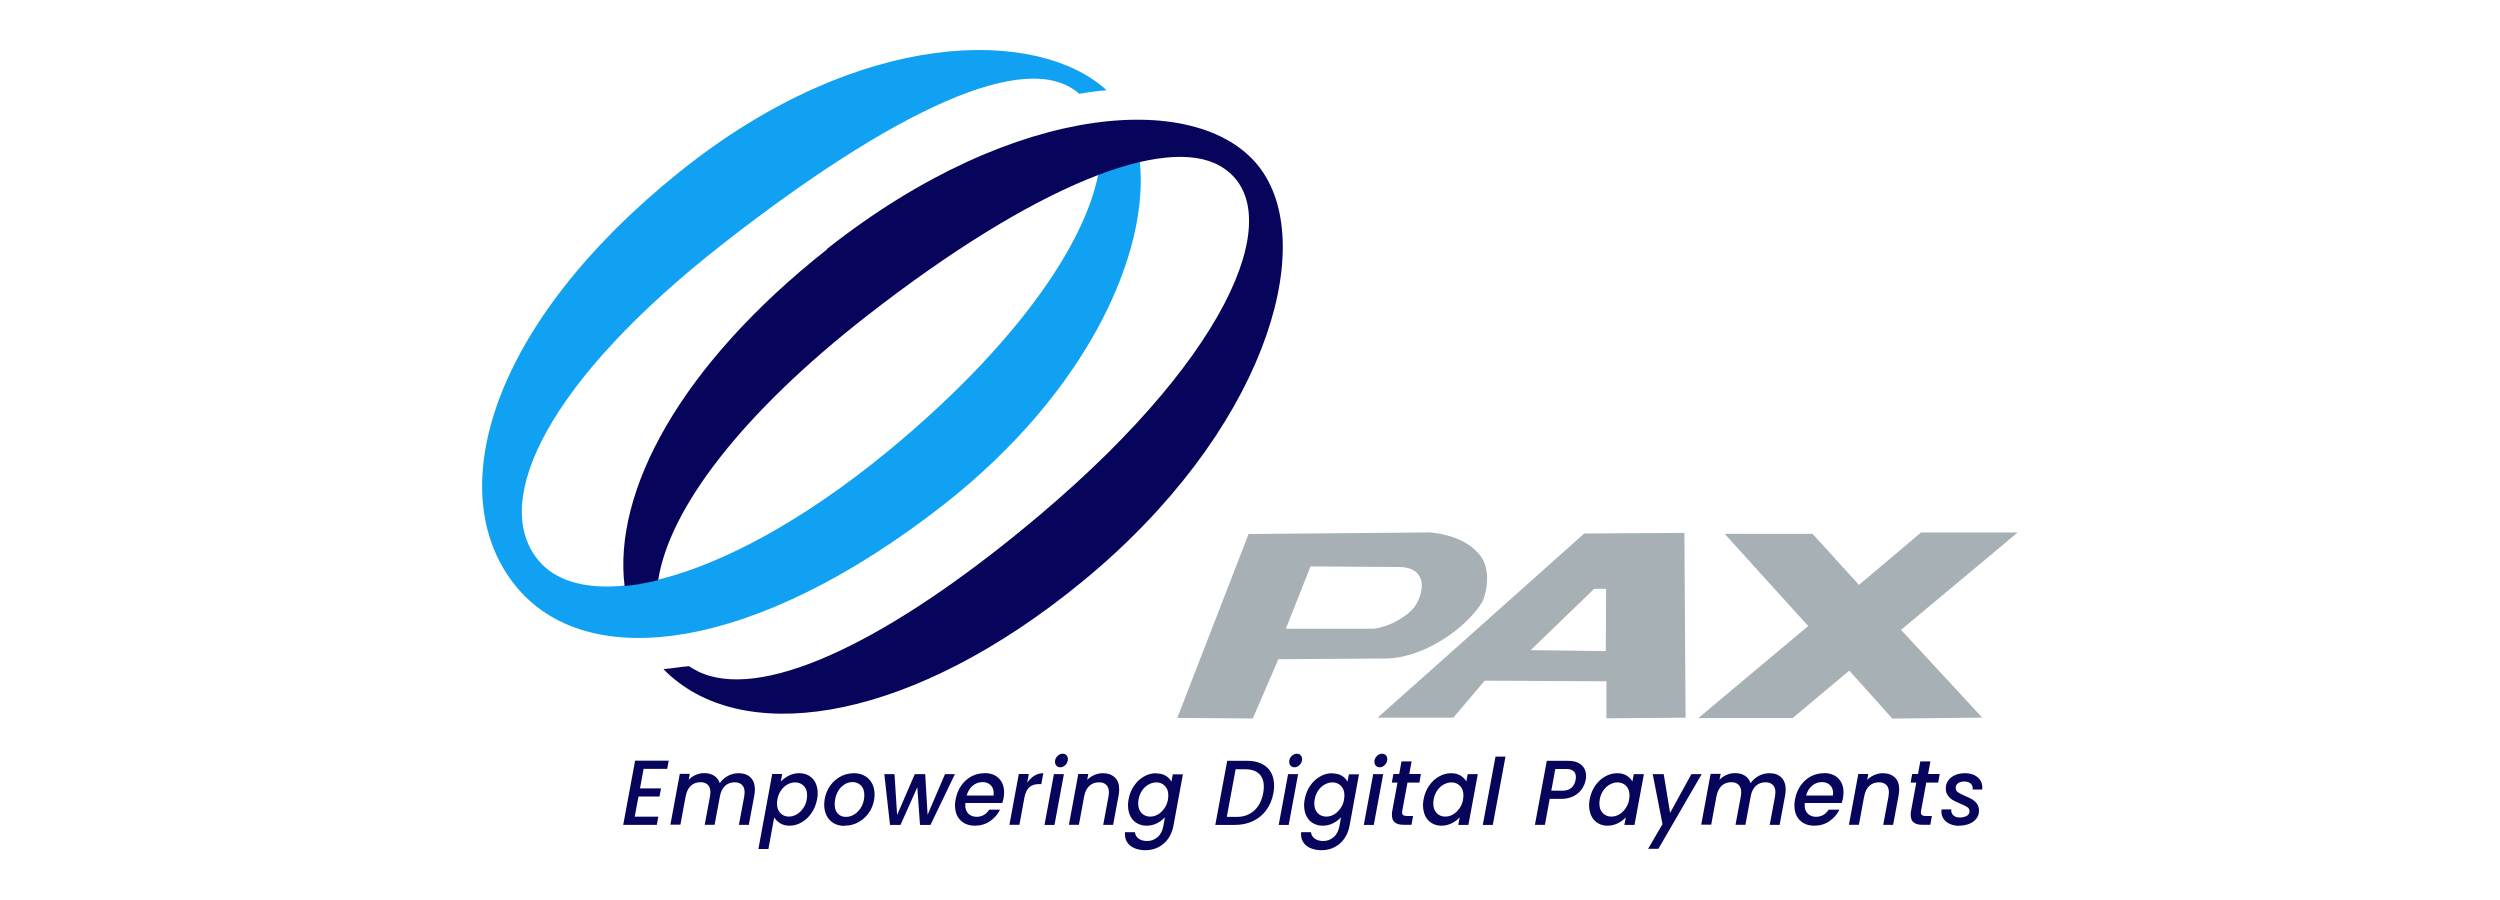
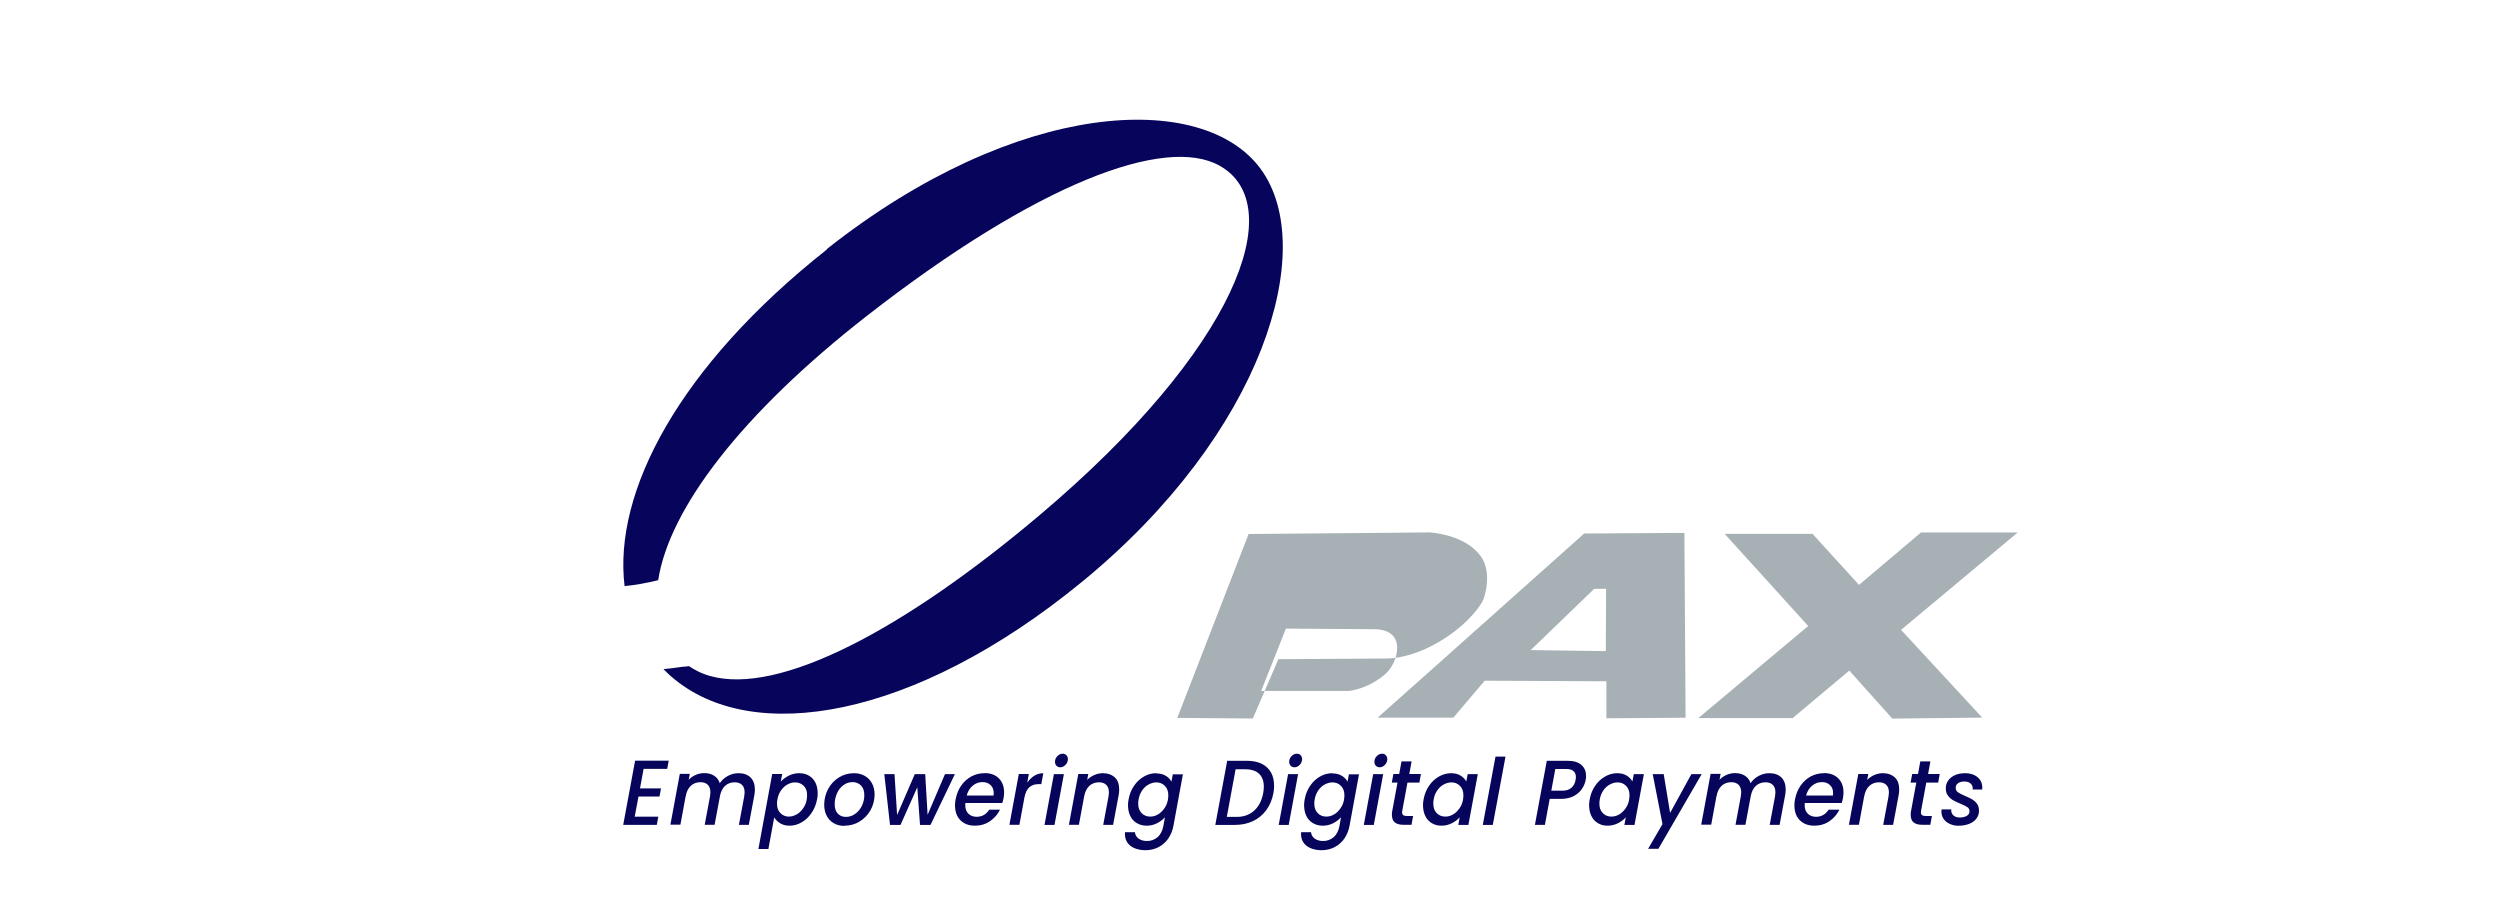
<svg xmlns="http://www.w3.org/2000/svg" id="b" data-name="Calque 2" viewBox="0 0 250 90">
  <g id="c" data-name="logos">
    <g id="d" data-name="pax">
      <rect width="250" height="90" style="fill: none;" />
      <g>
-         <path d="M67.98,17.17c18.08-14.51,35.82-14.42,42.68-8.15-.59.05-1.17.12-1.74.2-.33.05-.66.1-1,.16-5.25-4.69-18.79,1.85-35.6,14.98-17.52,13.69-23.28,25.7-18.55,31.59,4.73,5.89,19.66,2.29,36.47-12.04,11.64-9.92,18.21-19.53,19.58-26.46,1.49-.56,2.87-1,4.16-1.3.96,8.99-5.08,22.96-19.67,34.36-18.63,14.56-35.7,17.1-42.91,7.88-7.21-9.22-2.4-26,16.59-41.23Z" style="fill: #11a1f2; fill-rule: evenodd;" />
-         <path d="M139.98,65.71c1.07-.2,2.19-.6,3.26-1.16,2.04-1.05,3.91-2.64,4.95-4.3.34-.54,1.04-3.07-.13-4.65-1.35-1.82-3.92-2.24-4.81-2.33-.2-.02-.32-.03-.32-.03l-2.94.03c-5.04.04-10.09.09-15.13.13l-7.13,18.39,7.55.06,2.56-5.93,10.78-.07c.44,0,.9-.05,1.37-.14ZM128.59,62.86l2.46-6.22s7.74.06,8.68.06c.08,0,.16,0,.24,0,3.29.09,2.25,3.42,1.05,4.46-.35.31-.71.56-1.05.77-1.4.84-2.6.94-2.6.94h-8.79ZM158.42,53.35l-1.58,1.41-13.61,12.14-3.26,2.9-2.21,1.97h7.57l3.14-3.7,8.36.04,3.81.02v3.7l7.92-.06-.12-18.48-10.03.06ZM160.58,65.11l-3.74-.05-3.77-.05,3.77-3.64,2.58-2.49h1.19l-.03,6.22ZM190.11,62.99l8.11,8.77-8.99.1-4.3-4.8-5.67,4.75h-9.43l10.99-9.21-8.35-9.21h8.79l4.64,5.1,6.2-5.24h9.67l-11.68,9.75Z" style="fill: #a7b0b5;" />
+         <path d="M139.98,65.71c1.07-.2,2.19-.6,3.26-1.16,2.04-1.05,3.91-2.64,4.95-4.3.34-.54,1.04-3.07-.13-4.65-1.35-1.82-3.92-2.24-4.81-2.33-.2-.02-.32-.03-.32-.03l-2.94.03c-5.04.04-10.09.09-15.13.13l-7.13,18.39,7.55.06,2.56-5.93,10.78-.07c.44,0,.9-.05,1.37-.14ZM128.59,62.86s7.74.06,8.68.06c.08,0,.16,0,.24,0,3.29.09,2.25,3.42,1.05,4.46-.35.31-.71.56-1.05.77-1.4.84-2.6.94-2.6.94h-8.79ZM158.42,53.35l-1.58,1.41-13.61,12.14-3.26,2.9-2.21,1.97h7.57l3.14-3.7,8.36.04,3.81.02v3.7l7.92-.06-.12-18.48-10.03.06ZM160.58,65.11l-3.74-.05-3.77-.05,3.77-3.64,2.58-2.49h1.19l-.03,6.22ZM190.11,62.99l8.11,8.77-8.99.1-4.3-4.8-5.67,4.75h-9.43l10.99-9.21-8.35-9.21h8.79l4.64,5.1,6.2-5.24h9.67l-11.68,9.75Z" style="fill: #a7b0b5;" />
        <path d="M82.69,24.9c19.05-15.05,37.62-15.9,43.39-7.99,5.78,7.91.29,26.4-17.9,41.29-16.78,13.74-33.02,16.42-41.02,9.48-.04-.03-.08-.07-.12-.1-.11-.09-.21-.19-.31-.29l-.03-.03c-.12-.11-.24-.23-.35-.35.23-.02.46-.04.68-.07h0c.13-.01.27-.03.4-.05h0c.15-.02.29-.04.44-.06h0c.07,0,.13-.02.2-.03h.04s0,0,0,0l.12-.02h.08s0-.01,0-.01h.04s0,0,0,0h.08s0-.01,0-.01h.04s0,0,0,0h.08s0-.01,0-.01h.04s0,0,0,0h.04s0,0,0,0c.07-.01.13-.02.2-.03h.04s0,0,0,0h.04s0,0,0,0c.2.13.4.26.61.37h.01c.1.06.2.11.3.16l.03.02c.09.04.19.09.29.13l.06.02c.09.04.18.07.28.11.03,0,.05.02.08.03.09.03.18.06.27.09.03,0,.06.02.1.03h0s0,0,0,0c6.95,2.02,19.5-4.64,33.05-16.09,19.75-16.68,24.95-31.02,17.97-34.92-5.43-3.04-18.22,1.72-35.3,15.04-12.47,9.73-19.74,19.25-20.84,26.41-1.18.29-2.31.49-3.36.59-1.15-9.38,5.43-21.97,20.24-33.67ZM66.72,76.89l.15-.82h-3.36l-1.19,6.42h3.36l.15-.82h-2.36l.38-2.02h2.1l.15-.81h-2.1l.36-1.95h2.36ZM73.84,77.32c-.36,0-.71.09-1.05.27-.34.18-.61.43-.81.73-.11-.33-.3-.58-.57-.75-.27-.17-.6-.26-.99-.26-.29,0-.57.06-.85.18-.27.12-.51.28-.7.49l.11-.59h-1l-.94,5.08h1l.53-2.87v.03c.08-.46.25-.8.51-1.05.26-.24.59-.36.97-.36.32,0,.56.09.74.27.17.18.26.44.25.78,0,.07-.02.2-.04.37l-.53,2.84h.99l.53-2.84c.08-.46.25-.8.51-1.05.26-.24.59-.36.97-.36.32,0,.56.09.74.27.18.18.26.44.25.78,0,.07-.02.2-.04.37l-.53,2.84h.99l.56-3c.03-.2.05-.37.05-.51,0-.53-.14-.94-.43-1.23-.3-.29-.7-.43-1.21-.43ZM78.08,78.15l.14-.75h-1l-1.38,7.5h1l.58-3.16c.14.23.34.43.6.59s.57.24.94.24c.42,0,.82-.11,1.21-.34.39-.22.72-.54.99-.94.27-.4.46-.86.55-1.37.04-.2.06-.38.06-.56,0-.41-.07-.77-.22-1.08-.15-.31-.37-.54-.65-.71-.28-.17-.61-.25-.98-.25s-.71.08-1.03.24c-.32.16-.59.36-.8.59ZM80.68,79.93c-.06.35-.19.66-.38.92-.19.26-.4.47-.65.6s-.5.21-.76.21c-.34,0-.63-.12-.86-.36-.23-.24-.34-.57-.33-.98,0-.14.02-.26.04-.38.06-.35.19-.66.37-.91.19-.26.4-.46.65-.59.25-.14.5-.2.75-.2.35,0,.64.12.87.35.23.23.34.55.33.96,0,.14-.02.26-.04.38ZM84.45,82.57c.55,0,1.05-.14,1.5-.41.45-.27.82-.65,1.09-1.12.27-.47.41-1,.42-1.57,0-.42-.08-.8-.25-1.12-.17-.32-.41-.58-.73-.76-.31-.18-.67-.27-1.08-.27-.55,0-1.05.14-1.5.42-.45.28-.81.65-1.07,1.13-.26.47-.4,1-.41,1.57,0,.42.07.79.24,1.12.17.33.4.58.71.76.31.18.66.27,1.07.27ZM84.59,81.69c-.34,0-.61-.11-.82-.34-.21-.23-.31-.55-.3-.96,0-.38.09-.74.24-1.08.15-.34.37-.6.64-.8.27-.2.57-.3.91-.3s.63.12.85.35c.22.23.33.56.32.98,0,.38-.09.73-.25,1.06-.16.33-.39.59-.67.79-.28.2-.59.3-.92.3ZM94.5,77.41l-1.74,4.07-.24-4.07h-1.04l-1.77,4.09-.26-4.09h-1.02l.57,5.08h1.05l1.68-3.76.27,3.76h1.05l2.44-5.08h-.98ZM98.45,77.32c-.47,0-.91.11-1.31.32-.4.22-.74.52-1.02.92-.28.4-.46.86-.56,1.38-.04.2-.06.39-.06.57,0,.42.07.78.23,1.09.16.31.4.55.7.72.3.17.65.25,1.06.25.57,0,1.07-.15,1.51-.45.44-.3.77-.68,1-1.15h-1.08c-.3.47-.72.71-1.26.71-.34,0-.62-.11-.83-.32-.21-.22-.31-.5-.3-.87,0-.09,0-.15.01-.19h3.69c.06-.2.11-.36.13-.5.03-.2.05-.37.05-.51.01-.6-.16-1.08-.51-1.44-.35-.36-.83-.54-1.43-.54ZM99.35,79.55h-2.68c.11-.41.31-.74.6-.98.29-.24.61-.36.97-.36s.61.1.82.3c.21.2.31.46.31.8,0,.05,0,.13-.02.24ZM102.72,78.3l.16-.9h-1l-.94,5.08h1l.5-2.72c.1-.5.27-.85.51-1.05s.55-.3.93-.3h.25l.2-1.09c-.33,0-.64.09-.91.26-.27.17-.51.41-.72.72ZM105.39,77.41l-.94,5.08h1l.94-5.08h-1ZM106.02,76.73c.2,0,.37-.08.53-.24.15-.16.23-.34.24-.56,0-.16-.04-.29-.14-.4-.09-.1-.22-.16-.38-.16-.2,0-.38.08-.53.24-.16.16-.24.34-.24.56,0,.16.04.29.14.4.1.1.22.16.38.16ZM110.28,77.32c-.29,0-.57.06-.85.18-.27.12-.51.28-.71.49l.11-.59h-1l-.94,5.08h1l.53-2.87v.03c.08-.46.25-.8.51-1.05.26-.24.59-.36.97-.36.32,0,.56.09.74.27.17.18.26.44.25.78,0,.07-.02.2-.04.37l-.53,2.84h.99l.56-3c.03-.2.05-.37.05-.51,0-.54-.13-.95-.43-1.23s-.7-.43-1.21-.43ZM115.61,77.32c-.42,0-.83.11-1.21.33-.39.22-.72.52-.99.92-.27.39-.46.85-.55,1.36-.04.19-.06.38-.06.56,0,.41.07.78.22,1.09.15.32.37.56.66.73.28.17.61.26.98.26s.71-.08,1.03-.24c.32-.16.58-.36.8-.6l-.15.85c-.09.49-.28.87-.58,1.13-.3.26-.65.39-1.05.39-.34,0-.63-.08-.85-.24-.22-.16-.34-.38-.37-.64h-.99c-.03.37.03.69.19.96.16.27.4.48.72.62.32.14.69.22,1.12.22.49,0,.93-.1,1.33-.31.39-.21.72-.5.97-.86.25-.37.42-.78.51-1.25l.95-5.17h-1.01l-.14.74c-.11-.23-.3-.43-.56-.59s-.58-.24-.95-.24ZM116.8,79.94c-.06.35-.19.66-.38.92-.19.26-.4.46-.65.6-.25.14-.5.2-.76.2-.34,0-.63-.12-.86-.36-.23-.24-.34-.57-.33-.99,0-.14.02-.26.04-.38.06-.35.19-.65.37-.91.19-.26.4-.45.65-.58.25-.13.5-.2.76-.2.34,0,.63.12.86.36.23.24.34.56.33.97,0,.14-.02.26-.04.38ZM124.71,76.08h-1.99l-1.19,6.41h1.99c.65,0,1.24-.13,1.78-.38.54-.26.98-.62,1.33-1.1.35-.48.59-1.05.71-1.7.04-.22.07-.45.07-.69,0-.52-.09-.97-.3-1.36-.21-.38-.52-.67-.93-.88-.41-.2-.9-.3-1.47-.3ZM123.67,81.69h-.99l.88-4.76h.99c.61,0,1.07.16,1.38.47.31.31.46.75.45,1.31,0,.18-.02.38-.06.6-.14.74-.43,1.32-.89,1.74-.46.42-1.04.64-1.75.64ZM128.81,77.41l-.94,5.08h1l.94-5.08h-1ZM129.44,76.73c.2,0,.37-.08.53-.24.15-.16.23-.34.24-.56,0-.16-.04-.29-.14-.4-.09-.1-.22-.16-.38-.16-.2,0-.38.08-.53.24-.16.16-.24.34-.24.56,0,.16.04.29.14.4.1.1.22.16.38.16ZM133.22,77.32c-.42,0-.83.11-1.21.33-.39.22-.72.52-.99.92-.27.39-.46.85-.55,1.36-.04.19-.06.38-.06.56,0,.41.07.78.22,1.09.15.32.37.56.66.73.28.17.61.26.98.26s.71-.08,1.03-.24c.32-.16.58-.36.8-.6l-.15.85c-.09.49-.28.87-.58,1.13-.3.26-.65.39-1.05.39-.34,0-.63-.08-.85-.24-.22-.16-.34-.38-.37-.64h-.99c-.03.37.03.69.19.96.16.27.4.48.72.62.32.14.69.22,1.12.22.49,0,.93-.1,1.33-.31.39-.21.72-.5.97-.86.25-.37.42-.78.51-1.25l.95-5.17h-1.01l-.14.74c-.11-.23-.3-.43-.56-.59s-.58-.24-.95-.24ZM134.41,79.94c-.06.35-.19.66-.38.92-.19.26-.4.46-.65.6-.25.14-.5.2-.76.2-.34,0-.63-.12-.86-.36-.23-.24-.34-.57-.33-.99,0-.14.02-.26.04-.38.06-.35.19-.65.37-.91.19-.26.4-.45.65-.58.25-.13.5-.2.76-.2.34,0,.63.12.86.36.23.24.34.56.33.97,0,.14-.02.26-.04.38ZM137.32,77.41l-.94,5.08h1l.94-5.08h-1ZM137.96,76.73c.2,0,.37-.08.53-.24.15-.16.23-.34.24-.56,0-.16-.04-.29-.14-.4-.09-.1-.22-.16-.38-.16-.2,0-.38.08-.53.24-.16.16-.24.34-.24.56,0,.16.04.29.14.4.1.1.22.16.38.16ZM140.77,78.26h1.17l.15-.86h-1.16l.23-1.26h-1.01l-.23,1.26h-.58l-.16.86h.57l-.52,2.81c-.03.12-.04.25-.04.39,0,.36.09.62.29.78.2.16.49.24.88.24h.79l.16-.88h-.61c-.18,0-.3-.03-.38-.09-.07-.06-.11-.15-.11-.28,0-.02,0-.08.02-.17l.52-2.81ZM142.36,79.93c-.04.19-.06.38-.06.56,0,.41.07.78.22,1.09.15.32.37.56.65.73.28.17.6.26.96.26s.72-.08,1.04-.24c.32-.16.59-.36.8-.6l-.14.76h1.01l.94-5.08h-1.01l-.14.74c-.12-.23-.31-.43-.57-.59s-.57-.24-.95-.24c-.42,0-.83.11-1.21.33-.39.22-.72.52-.99.92-.27.39-.46.85-.55,1.36ZM146.31,79.94c-.06.35-.19.66-.38.92-.19.26-.4.46-.65.6-.25.14-.5.2-.76.2-.34,0-.63-.12-.86-.36-.23-.24-.34-.57-.33-.99,0-.14.02-.26.04-.38.06-.35.19-.65.37-.91.19-.26.4-.45.65-.58.25-.13.5-.2.76-.2.34,0,.63.12.86.36.23.24.34.56.33.97,0,.14-.02.26-.04.38ZM149.55,75.66l-1.27,6.83h1l1.27-6.83h-1ZM158.57,77.99c.03-.16.04-.28.04-.36,0-.46-.14-.84-.45-1.12s-.77-.43-1.38-.43h-2.1l-1.19,6.41h1l.48-2.6h1.1c.5,0,.93-.09,1.28-.27.35-.18.63-.42.83-.71.2-.29.33-.6.39-.92ZM156.23,79.07h-1.1l.4-2.17h1.1c.33,0,.57.07.73.22.16.14.23.35.23.6,0,.09-.01.18-.03.27-.06.34-.2.6-.42.79-.22.19-.52.29-.9.29ZM158.97,79.93c-.04.19-.06.38-.06.56,0,.41.07.78.22,1.09.15.32.37.56.65.73.28.17.6.26.96.26s.72-.08,1.04-.24c.32-.16.59-.36.8-.6l-.14.76h1.01l.94-5.08h-1.01l-.14.74c-.12-.23-.31-.43-.57-.59s-.57-.24-.95-.24c-.42,0-.83.11-1.21.33-.39.22-.72.52-.99.92-.27.39-.46.85-.55,1.36ZM162.92,79.94c-.06.35-.19.66-.38.92-.19.26-.4.46-.65.6-.25.14-.5.2-.76.2-.34,0-.63-.12-.86-.36-.23-.24-.34-.57-.33-.99,0-.14.02-.26.04-.38.06-.35.19-.65.37-.91.19-.26.4-.45.65-.58.25-.13.5-.2.76-.2.34,0,.63.12.86.36.23.24.34.56.33.97,0,.14-.02.26-.04.38ZM165.27,77.41l.98,5-1.44,2.47h1.03l4.33-7.47h-1.03l-2.13,3.88-.64-3.88h-1.11ZM176.92,77.32c-.36,0-.71.09-1.05.27-.34.18-.61.43-.81.73-.11-.33-.3-.58-.57-.75-.27-.17-.6-.26-.99-.26-.29,0-.57.06-.85.18-.27.12-.51.28-.7.49l.11-.59h-1l-.94,5.08h1l.53-2.87v.03c.08-.46.25-.8.51-1.05.26-.24.59-.36.97-.36.32,0,.56.09.74.27.17.18.26.44.25.78,0,.07-.02.2-.04.37l-.53,2.84h.99l.53-2.84c.08-.46.25-.8.51-1.05.26-.24.59-.36.97-.36.32,0,.56.09.74.27.18.18.26.44.25.78,0,.07-.02.2-.04.37l-.53,2.84h.99l.56-3c.03-.2.05-.37.05-.51,0-.53-.14-.94-.43-1.23-.3-.29-.7-.43-1.21-.43ZM182.39,77.32c-.47,0-.91.11-1.31.32-.4.22-.74.52-1.02.92-.28.4-.46.86-.56,1.38-.04.2-.06.39-.06.57,0,.42.07.78.23,1.09.16.31.4.55.7.72.3.17.65.25,1.06.25.57,0,1.07-.15,1.51-.45.44-.3.77-.68,1-1.15h-1.08c-.3.47-.72.71-1.26.71-.34,0-.62-.11-.83-.32-.21-.22-.31-.5-.3-.87,0-.09,0-.15.01-.19h3.69c.06-.2.11-.36.13-.5.03-.2.05-.37.05-.51.01-.6-.16-1.08-.51-1.44-.35-.36-.83-.54-1.43-.54ZM183.29,79.55h-2.68c.11-.41.31-.74.6-.98.29-.24.61-.36.97-.36s.61.1.82.3c.21.2.31.46.31.8,0,.05,0,.13-.02.24ZM188.28,77.32c-.29,0-.57.06-.85.18-.27.12-.51.28-.71.49l.11-.59h-1l-.94,5.08h1l.53-2.87v.03c.08-.46.25-.8.51-1.05.26-.24.59-.36.97-.36.32,0,.56.09.74.27.17.18.26.44.25.78,0,.07-.02.2-.04.37l-.53,2.84h.99l.56-3c.03-.2.05-.37.05-.51,0-.54-.13-.95-.43-1.23s-.7-.43-1.21-.43ZM192.65,78.26h1.17l.15-.86h-1.16l.23-1.26h-1.01l-.23,1.26h-.58l-.16.86h.57l-.52,2.81c-.03.12-.04.25-.04.39,0,.36.09.62.29.78.2.16.49.24.88.24h.79l.16-.88h-.61c-.18,0-.3-.03-.38-.09-.07-.06-.11-.15-.11-.28,0-.02,0-.08.02-.17l.52-2.81ZM195.87,82.57c.39,0,.73-.06,1.04-.18.31-.12.55-.29.72-.52.18-.22.27-.49.27-.79,0-.28-.06-.51-.19-.69-.13-.18-.29-.33-.47-.44s-.43-.23-.72-.35c-.32-.14-.56-.26-.72-.37-.16-.11-.23-.27-.23-.46s.08-.34.24-.45c.16-.11.36-.17.61-.17.29,0,.51.07.66.22.15.15.21.34.19.58h.95s.01-.11.01-.19c0-.28-.07-.53-.21-.75-.15-.22-.35-.39-.61-.51-.26-.12-.56-.18-.9-.18-.37,0-.71.06-1,.19-.29.13-.52.3-.68.53-.16.22-.25.48-.25.78s.06.53.2.72c.14.19.3.35.49.46.19.11.44.23.75.36.32.13.56.25.71.35.15.1.22.24.22.42,0,.2-.1.36-.28.46-.18.1-.41.16-.69.16s-.51-.08-.66-.23c-.15-.15-.22-.35-.19-.58h-.97c-.01.09-.02.15-.02.2,0,.28.07.53.22.75.15.22.37.39.64.51.27.12.57.18.91.18Z" style="fill: #07055b; fill-rule: evenodd;" />
      </g>
    </g>
  </g>
</svg>